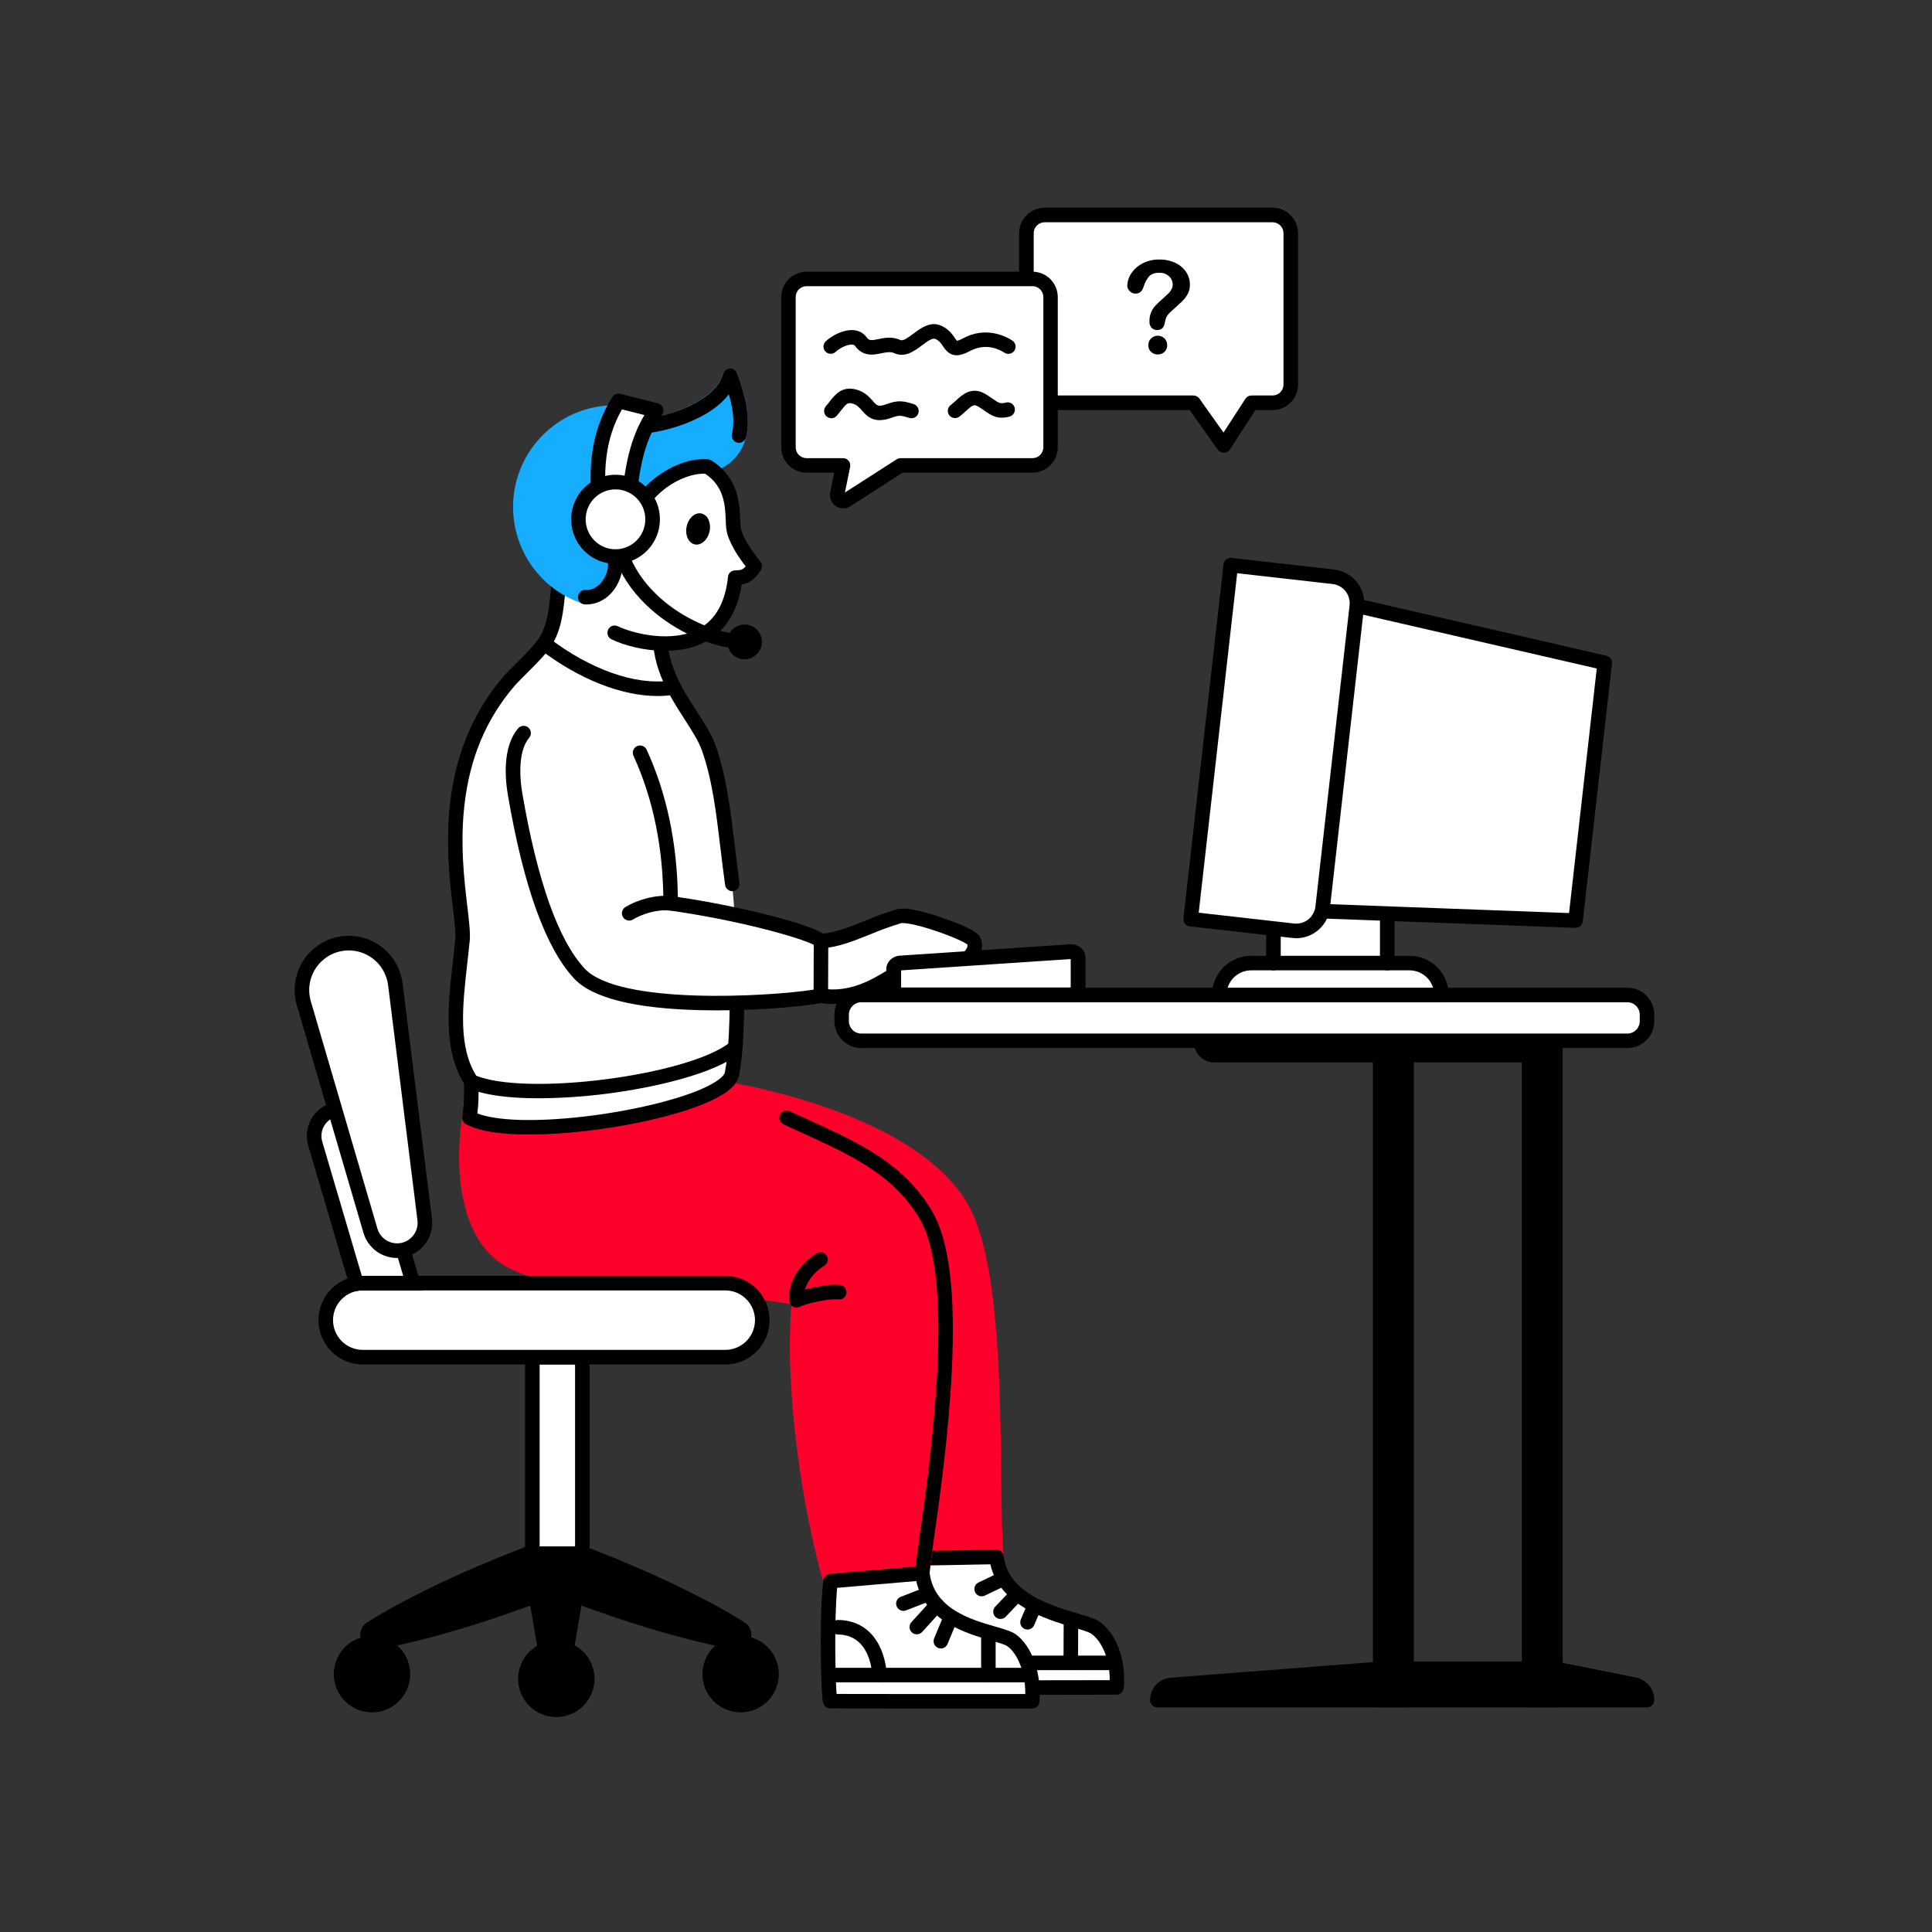
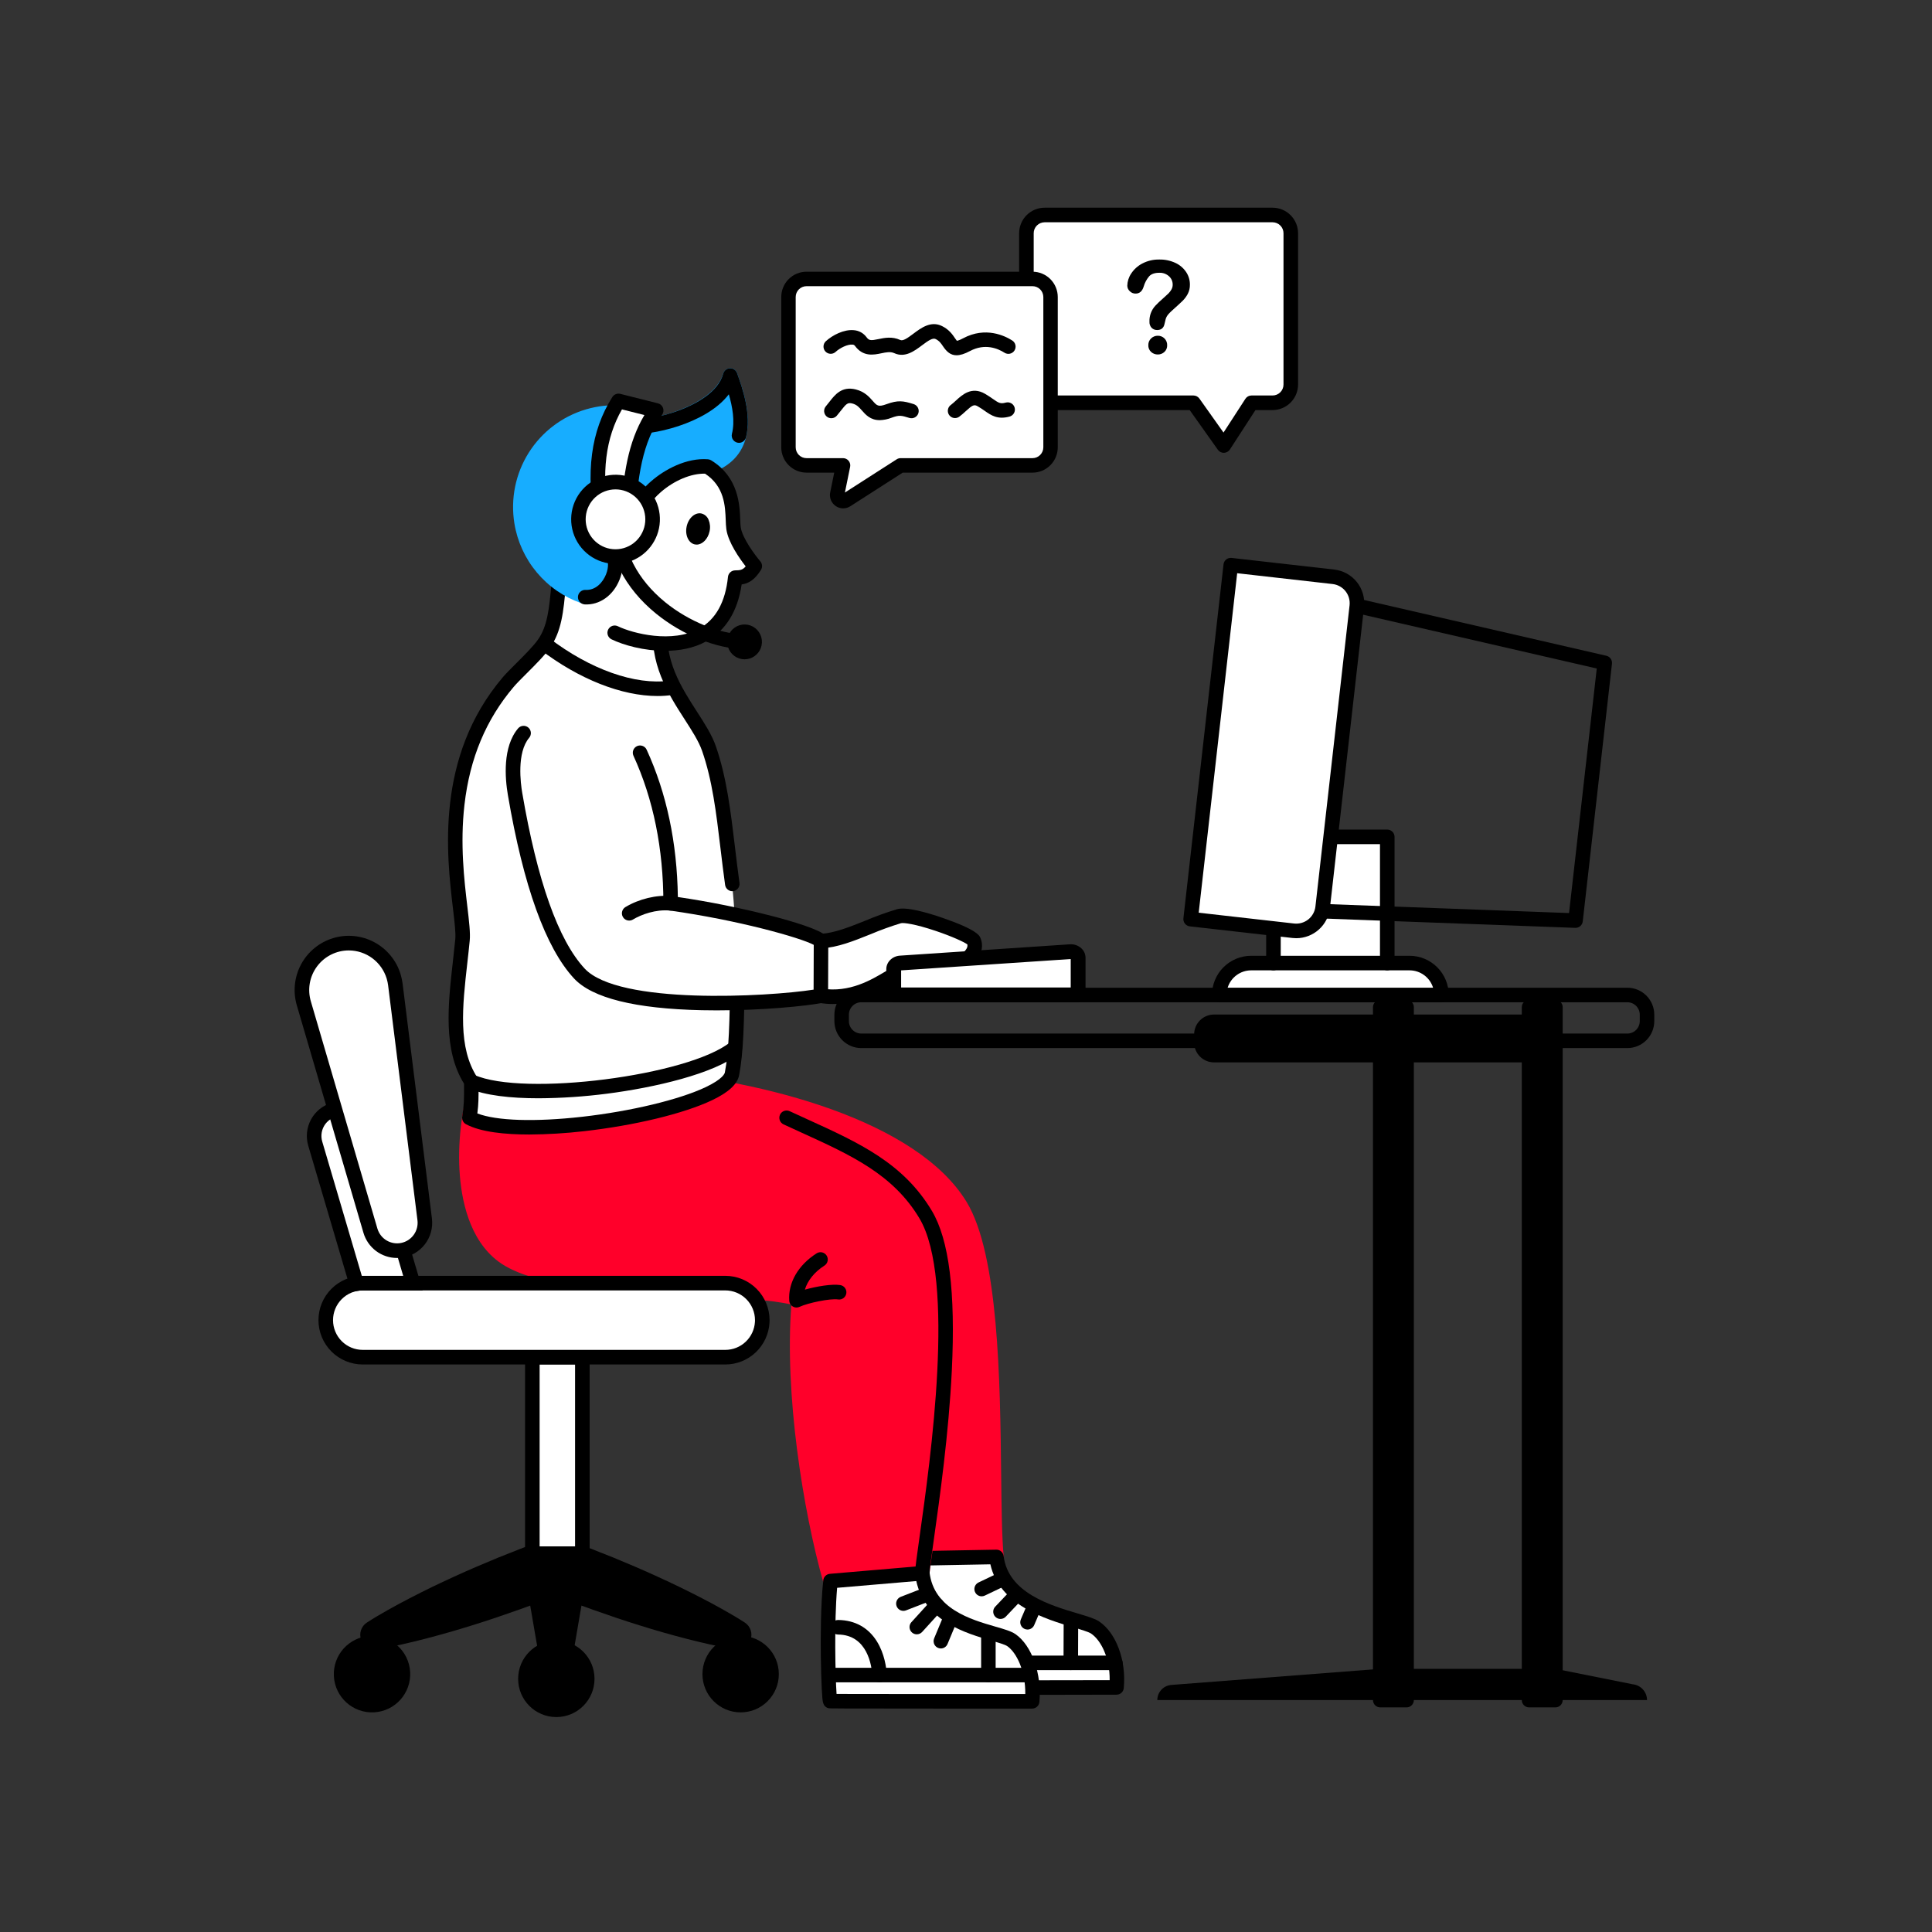
<svg xmlns="http://www.w3.org/2000/svg" width="172" height="172" viewBox="0 0 172 172" fill="none">
  <rect x="0" y="0" width="172" height="172" fill="#333333" stroke="none" />
  <g clip-path="url(#clip0_2369_14352)">
    <path d="M57.441 95.977C68.317 96.853 81.362 100.53 85.503 107.344C89.3 113.593 88.116 132.26 88.71 138.609C88.71 138.609 84.178 138.721 81.18 138.748C81.18 138.748 77.44 122.533 76.998 116.262" fill="#FF002A" />
    <path d="M81.18 139.395C81.034 139.395 80.892 139.346 80.778 139.255C80.663 139.163 80.583 139.036 80.55 138.893C80.397 138.23 76.794 122.558 76.353 116.308C76.348 116.223 76.358 116.138 76.385 116.057C76.412 115.977 76.454 115.902 76.51 115.838C76.566 115.774 76.633 115.721 76.709 115.683C76.785 115.645 76.868 115.622 76.953 115.616C77.037 115.61 77.122 115.621 77.203 115.648C77.283 115.675 77.358 115.718 77.422 115.773C77.486 115.829 77.538 115.897 77.576 115.973C77.614 116.049 77.637 116.132 77.643 116.217C78.033 121.746 81.061 135.302 81.694 138.095C83.907 138.07 86.733 138.008 88.012 137.978C87.895 136.252 87.868 133.88 87.838 131.186C87.746 123.121 87.621 112.076 84.951 107.681C83.137 104.694 79.273 102.053 73.776 100.042C69.033 98.306 63.213 97.091 57.389 96.622C57.304 96.615 57.221 96.593 57.145 96.554C57.069 96.516 57.001 96.462 56.946 96.397C56.89 96.332 56.848 96.257 56.822 96.176C56.795 96.095 56.785 96.009 56.792 95.924C56.799 95.839 56.822 95.756 56.861 95.68C56.9 95.604 56.954 95.537 57.019 95.481C57.084 95.426 57.16 95.385 57.241 95.359C57.322 95.333 57.408 95.324 57.492 95.331C67.906 96.17 81.634 99.732 86.055 107.007C88.909 111.705 89.037 122.956 89.129 131.171C89.164 134.216 89.194 136.846 89.353 138.549C89.361 138.637 89.352 138.726 89.324 138.811C89.296 138.895 89.252 138.973 89.193 139.039C89.134 139.105 89.062 139.159 88.982 139.196C88.901 139.234 88.814 139.254 88.726 139.256C88.68 139.257 84.154 139.368 81.186 139.395H81.18Z" fill="#FF002A" />
    <path d="M81.18 138.748C81.192 141.368 82.209 150.092 82.392 150.21C82.49 150.273 99.404 150.226 99.404 150.226C99.623 147.861 98.742 145.728 97.489 144.89C96.236 144.051 89.305 143.467 88.71 138.609L81.18 138.748Z" fill="white" />
    <path d="M88.466 150.889C87.125 150.889 85.995 150.888 85.09 150.885C82.236 150.877 82.236 150.877 82.043 150.754C81.744 150.561 81.632 150.49 81.079 145.488C80.953 144.346 80.542 140.488 80.534 138.751C80.533 138.581 80.599 138.417 80.718 138.295C80.836 138.174 80.998 138.104 81.168 138.1L88.698 137.962C88.858 137.959 89.013 138.015 89.133 138.12C89.254 138.225 89.331 138.371 89.351 138.53C89.752 141.801 93.486 142.911 95.957 143.646C96.833 143.907 97.466 144.095 97.848 144.351C99.371 145.37 100.276 147.811 100.047 150.285C100.032 150.445 99.958 150.594 99.84 150.703C99.721 150.812 99.566 150.872 99.405 150.872C99.363 150.872 95.128 150.884 90.935 150.888C90.047 150.889 89.224 150.889 88.466 150.889ZM82.905 149.577C84.898 149.604 92.966 149.594 98.791 149.579C98.814 147.596 98.013 146.018 97.13 145.427C96.911 145.28 96.239 145.08 95.589 144.887C93.092 144.145 88.994 142.926 88.169 139.266L81.843 139.383C81.959 142.087 82.631 147.952 82.905 149.577H82.905Z" fill="black" />
    <path d="M99.296 148.686H84.486C84.314 148.686 84.15 148.618 84.029 148.496C83.908 148.375 83.84 148.21 83.84 148.039C83.84 147.867 83.908 147.702 84.029 147.581C84.15 147.459 84.314 147.391 84.486 147.391H99.296C99.467 147.391 99.631 147.459 99.752 147.581C99.874 147.702 99.942 147.867 99.942 148.039C99.942 148.21 99.874 148.375 99.752 148.496C99.631 148.618 99.467 148.686 99.296 148.686Z" fill="black" />
    <path d="M95.329 148.685H95.326C95.242 148.685 95.158 148.668 95.079 148.635C95.001 148.602 94.93 148.554 94.87 148.494C94.81 148.434 94.763 148.362 94.731 148.283C94.698 148.205 94.682 148.12 94.682 148.035L94.695 144.337C94.695 144.166 94.764 144.002 94.885 143.881C95.006 143.76 95.17 143.692 95.341 143.692H95.343C95.514 143.692 95.678 143.761 95.799 143.883C95.92 144.005 95.988 144.17 95.987 144.341L95.975 148.04C95.974 148.211 95.906 148.375 95.785 148.496C95.664 148.617 95.5 148.685 95.329 148.685Z" fill="black" />
    <path d="M87.393 142.115C87.247 142.116 87.104 142.066 86.99 141.974C86.875 141.882 86.795 141.754 86.763 141.611C86.73 141.468 86.747 141.317 86.811 141.185C86.876 141.053 86.983 140.946 87.115 140.883L88.909 140.027C88.986 139.991 89.069 139.97 89.154 139.965C89.239 139.961 89.323 139.973 89.403 140.002C89.483 140.03 89.557 140.074 89.62 140.131C89.683 140.188 89.734 140.257 89.771 140.333C89.807 140.41 89.828 140.493 89.833 140.578C89.837 140.663 89.825 140.748 89.796 140.828C89.768 140.908 89.724 140.982 89.667 141.045C89.611 141.108 89.542 141.16 89.465 141.196L87.671 142.052C87.584 142.094 87.489 142.115 87.393 142.115Z" fill="black" />
    <path d="M89.07 144.13C88.944 144.13 88.82 144.093 88.715 144.023C88.609 143.954 88.526 143.854 88.476 143.738C88.427 143.621 88.412 143.493 88.434 143.368C88.457 143.244 88.515 143.128 88.602 143.037L90.01 141.553C90.069 141.492 90.139 141.442 90.216 141.408C90.294 141.373 90.378 141.354 90.463 141.352C90.547 141.35 90.632 141.365 90.711 141.395C90.79 141.426 90.862 141.472 90.924 141.53C90.986 141.589 91.035 141.659 91.069 141.737C91.104 141.815 91.123 141.898 91.125 141.983C91.127 142.068 91.112 142.153 91.082 142.232C91.051 142.312 91.005 142.384 90.947 142.446L89.538 143.929C89.478 143.993 89.405 144.043 89.325 144.078C89.244 144.113 89.158 144.13 89.07 144.13Z" fill="black" />
    <path d="M91.474 145.073C91.367 145.073 91.262 145.046 91.168 144.995C91.074 144.944 90.994 144.871 90.935 144.781C90.876 144.692 90.84 144.589 90.831 144.482C90.822 144.376 90.839 144.268 90.881 144.17L91.458 142.823C91.491 142.744 91.539 142.672 91.6 142.612C91.661 142.552 91.733 142.504 91.812 142.472C91.891 142.44 91.976 142.424 92.061 142.425C92.147 142.426 92.231 142.444 92.309 142.477C92.388 142.511 92.459 142.56 92.519 142.622C92.578 142.683 92.625 142.756 92.656 142.835C92.687 142.915 92.702 143 92.701 143.086C92.699 143.171 92.68 143.256 92.646 143.334L92.069 144.681C92.019 144.797 91.936 144.896 91.83 144.966C91.725 145.036 91.601 145.073 91.474 145.073Z" fill="black" />
    <path d="M42.681 95.977C41.184 99.812 40.47 108.59 44.76 111.793C49.601 115.408 66.278 114.137 71.143 115.658C70.371 123.921 72.269 134.882 73.935 140.759L82.112 140.061C82.198 137.93 86.675 114.665 82.411 108.136C78.976 102.877 75.04 101.538 70.028 99.512" fill="#FF002A" />
    <path d="M73.935 141.406C73.795 141.406 73.658 141.36 73.546 141.275C73.434 141.19 73.353 141.071 73.314 140.935C71.479 134.465 69.831 124.046 70.454 116.141C68.55 115.69 65.215 115.527 61.703 115.356C55.058 115.032 47.527 114.666 44.374 112.311C41.773 110.37 41.052 106.806 40.905 104.157C40.745 101.28 41.207 97.976 42.079 95.74C42.11 95.661 42.156 95.589 42.215 95.527C42.274 95.466 42.344 95.417 42.422 95.383C42.499 95.349 42.583 95.33 42.668 95.329C42.753 95.327 42.837 95.342 42.916 95.373C42.995 95.404 43.067 95.45 43.129 95.509C43.19 95.568 43.239 95.639 43.273 95.716C43.307 95.794 43.325 95.878 43.327 95.963C43.328 96.048 43.313 96.133 43.283 96.212C41.841 99.906 41.209 108.334 45.146 111.273C47.983 113.391 55.625 113.764 61.766 114.063C65.863 114.262 69.402 114.435 71.336 115.04C71.478 115.084 71.6 115.175 71.682 115.299C71.764 115.422 71.801 115.57 71.787 115.718C71.032 123.792 72.897 134.474 74.415 140.068L81.52 139.461C81.583 138.945 81.694 138.18 81.839 137.188C82.777 130.762 85.267 113.692 81.87 108.49C78.747 103.708 75.175 102.275 70.653 100.461C70.368 100.347 70.079 100.23 69.786 100.113C69.628 100.048 69.502 99.923 69.435 99.765C69.369 99.608 69.367 99.43 69.431 99.271C69.495 99.112 69.619 98.985 69.776 98.918C69.933 98.851 70.111 98.848 70.269 98.912C70.561 99.029 70.849 99.145 71.134 99.259C75.68 101.083 79.605 102.658 82.951 107.781C86.617 113.394 84.165 130.2 83.118 137.376C82.924 138.705 82.771 139.755 82.757 140.087C82.751 140.245 82.687 140.395 82.579 140.509C82.47 140.623 82.323 140.693 82.166 140.706L73.991 141.404C73.972 141.405 73.954 141.406 73.935 141.406Z" fill="#FF002A" />
    <path d="M82.112 140.708H82.1C81.929 140.705 81.766 140.634 81.647 140.51C81.528 140.387 81.462 140.221 81.466 140.049C81.474 139.591 81.632 138.472 81.871 136.778C82.837 129.935 85.099 113.908 81.856 108.468C79.519 104.546 75.736 102.825 71.355 100.832C70.829 100.593 70.296 100.35 69.756 100.099C69.6 100.027 69.48 99.896 69.421 99.735C69.362 99.573 69.369 99.395 69.441 99.24C69.513 99.084 69.644 98.963 69.805 98.904C69.966 98.845 70.143 98.852 70.299 98.924C70.836 99.174 71.367 99.415 71.89 99.653C76.467 101.736 80.421 103.535 82.965 107.804C84.496 110.372 85.076 115.019 84.738 122.01C84.466 127.639 83.642 133.474 83.15 136.96C82.934 138.487 82.764 139.693 82.757 140.072C82.754 140.242 82.685 140.403 82.564 140.522C82.443 140.641 82.281 140.708 82.112 140.708Z" fill="black" />
    <path d="M70.909 116.405C70.746 116.405 70.589 116.344 70.469 116.232C70.35 116.121 70.276 115.968 70.265 115.805C70.148 114.205 71.059 112.626 72.701 111.581C72.846 111.489 73.021 111.458 73.189 111.495C73.356 111.533 73.501 111.635 73.593 111.78C73.685 111.925 73.716 112.101 73.679 112.268C73.641 112.436 73.539 112.582 73.394 112.674C72.508 113.238 71.893 114.01 71.656 114.813C72.691 114.522 74.057 114.291 74.804 114.406C74.974 114.432 75.126 114.524 75.227 114.663C75.329 114.801 75.371 114.974 75.345 115.144C75.319 115.314 75.227 115.466 75.089 115.568C74.951 115.669 74.778 115.712 74.609 115.686C73.91 115.579 71.913 115.999 71.185 116.343C71.099 116.384 71.005 116.405 70.909 116.405Z" fill="black" />
-     <path d="M73.936 140.759C73.53 144.495 73.779 151.42 73.911 151.447C74.021 151.47 91.891 151.463 91.891 151.463C92.102 149.098 91.253 146.858 90.043 146.019C88.834 145.181 82.686 144.919 82.112 140.061L73.936 140.759Z" fill="white" />
+     <path d="M73.936 140.759C73.53 144.495 73.779 151.42 73.911 151.447C74.021 151.47 91.891 151.463 91.891 151.463C92.102 149.098 91.253 146.858 90.043 146.019C88.834 145.181 82.686 144.919 82.112 140.061L73.936 140.759" fill="white" />
    <path d="M85.036 152.112C73.926 152.112 73.852 152.096 73.778 152.08C73.288 151.978 73.243 151.506 73.214 151.193C73.195 150.981 73.175 150.689 73.157 150.323C73.118 149.54 73.089 148.538 73.076 147.502C73.055 145.894 73.056 142.872 73.294 140.688C73.31 140.539 73.378 140.4 73.485 140.295C73.592 140.19 73.732 140.126 73.882 140.113L82.057 139.415C82.224 139.401 82.39 139.452 82.52 139.559C82.65 139.665 82.734 139.817 82.754 139.984C83.137 143.229 86.429 144.181 88.607 144.811C89.433 145.049 90.029 145.221 90.411 145.487C91.864 146.494 92.757 149.032 92.535 151.52C92.521 151.682 92.447 151.831 92.328 151.94C92.209 152.05 92.053 152.11 91.892 152.11C89.235 152.111 86.967 152.112 85.036 152.112ZM74.477 150.806C76.873 150.818 86.638 150.817 91.278 150.815C91.303 148.78 90.511 147.131 89.675 146.551C89.467 146.407 88.848 146.228 88.249 146.055C86.018 145.41 82.363 144.354 81.574 140.757L74.527 141.358C74.258 144.464 74.368 149.255 74.477 150.805V150.806Z" fill="black" />
    <path d="M91.689 149.773H73.832C73.661 149.773 73.497 149.705 73.375 149.584C73.254 149.462 73.186 149.298 73.186 149.126C73.186 148.954 73.254 148.79 73.375 148.668C73.497 148.547 73.661 148.479 73.832 148.479H91.689C91.86 148.479 92.024 148.547 92.145 148.668C92.267 148.79 92.335 148.954 92.335 149.126C92.335 149.298 92.267 149.462 92.145 149.584C92.024 149.705 91.86 149.773 91.689 149.773H91.689Z" fill="black" />
    <path d="M87.993 149.773C87.822 149.773 87.657 149.705 87.536 149.583C87.415 149.462 87.347 149.297 87.347 149.125V145.457C87.347 145.285 87.415 145.12 87.536 144.999C87.657 144.877 87.822 144.809 87.993 144.809C88.164 144.809 88.329 144.877 88.45 144.999C88.571 145.12 88.639 145.285 88.639 145.457V149.125C88.639 149.297 88.571 149.462 88.45 149.583C88.329 149.705 88.164 149.773 87.993 149.773Z" fill="black" />
    <path d="M80.428 143.411C80.277 143.411 80.13 143.359 80.014 143.262C79.898 143.166 79.819 143.031 79.791 142.883C79.763 142.734 79.789 142.58 79.862 142.448C79.936 142.316 80.053 142.214 80.195 142.159L82.039 141.444C82.198 141.383 82.376 141.388 82.532 141.458C82.688 141.527 82.81 141.656 82.872 141.816C82.933 141.975 82.929 142.153 82.861 142.309C82.792 142.466 82.664 142.589 82.505 142.652L80.661 143.367C80.587 143.396 80.507 143.411 80.428 143.411Z" fill="black" />
    <path d="M83.76 146.758C83.653 146.758 83.549 146.731 83.455 146.681C83.361 146.63 83.281 146.558 83.222 146.469C83.163 146.38 83.127 146.278 83.117 146.172C83.106 146.066 83.123 145.959 83.163 145.861L83.869 144.165C83.936 144.008 84.062 143.883 84.22 143.818C84.378 143.754 84.555 143.755 84.712 143.82C84.87 143.886 84.995 144.012 85.061 144.17C85.126 144.328 85.126 144.505 85.062 144.663L84.356 146.359C84.307 146.477 84.224 146.578 84.118 146.649C84.012 146.72 83.887 146.758 83.76 146.758Z" fill="black" />
    <path d="M78.304 149.772C78.139 149.772 77.981 149.709 77.862 149.596C77.742 149.483 77.669 149.329 77.659 149.164C77.608 148.317 77.235 145.548 74.609 145.517C74.437 145.516 74.273 145.447 74.153 145.325C74.032 145.203 73.965 145.038 73.966 144.866C73.967 144.694 74.036 144.53 74.158 144.409C74.28 144.288 74.445 144.221 74.616 144.222H74.624C76.115 144.24 77.307 144.902 78.072 146.136C78.745 147.224 78.911 148.45 78.95 149.085C78.955 149.17 78.943 149.255 78.916 149.335C78.888 149.416 78.845 149.49 78.788 149.554C78.732 149.617 78.664 149.669 78.588 149.706C78.512 149.744 78.429 149.766 78.344 149.771C78.331 149.772 78.317 149.772 78.304 149.772Z" fill="black" />
    <path d="M81.619 145.498C81.494 145.498 81.371 145.461 81.266 145.393C81.161 145.324 81.079 145.227 81.028 145.112C80.978 144.997 80.961 144.87 80.981 144.746C81.002 144.622 81.057 144.507 81.142 144.414L82.92 142.459C82.977 142.395 83.046 142.343 83.123 142.306C83.2 142.269 83.283 142.247 83.369 142.243C83.454 142.238 83.54 142.251 83.62 142.279C83.701 142.308 83.775 142.353 83.838 142.411C83.901 142.468 83.952 142.538 83.989 142.616C84.025 142.693 84.045 142.778 84.048 142.863C84.052 142.949 84.038 143.034 84.008 143.115C83.979 143.195 83.933 143.269 83.875 143.331L82.097 145.287C82.036 145.353 81.962 145.407 81.88 145.443C81.798 145.479 81.709 145.498 81.619 145.498Z" fill="black" />
    <path d="M58.84 55.485C58.18 60.465 62.21 63.788 63.11 66.623C65.65 74.621 66.359 93.809 65.166 95.603C63.325 98.504 45.17 101.83 41.152 99.593C41.355 98.355 41.956 97.609 41.956 96.284C39.771 92.954 39.961 88.539 41.175 83.682C41.879 80.865 37.913 69.547 45.251 60.718C46.152 59.634 47.87 58.095 48.469 57.302C49.521 55.91 49.522 54.57 49.74 51.944" fill="white" />
    <path d="M47.95 97.776C45.464 97.776 43.155 97.529 41.694 96.876C41.537 96.806 41.415 96.676 41.354 96.516C41.292 96.356 41.297 96.177 41.367 96.021C41.437 95.864 41.566 95.741 41.726 95.68C41.886 95.618 42.064 95.623 42.22 95.693C46.602 97.651 61.303 95.772 65.018 92.778C65.152 92.67 65.323 92.62 65.493 92.639C65.663 92.657 65.82 92.743 65.927 92.876C66.034 93.01 66.084 93.181 66.066 93.352C66.047 93.523 65.962 93.679 65.828 93.787C63.575 95.603 58.257 96.827 54.032 97.368C52.015 97.629 49.984 97.765 47.95 97.776Z" fill="black" />
    <path d="M58.534 61.964C55.352 61.964 51.542 60.469 48.077 57.816C47.942 57.711 47.855 57.557 47.833 57.388C47.811 57.219 47.857 57.048 47.96 56.912C48.064 56.776 48.216 56.687 48.385 56.664C48.554 56.64 48.725 56.685 48.861 56.787C52.53 59.595 56.551 61.02 59.617 60.598C59.786 60.575 59.958 60.62 60.095 60.723C60.231 60.827 60.321 60.981 60.345 61.151C60.368 61.321 60.323 61.494 60.219 61.631C60.116 61.767 59.962 61.857 59.792 61.881C59.375 61.937 58.955 61.965 58.534 61.964Z" fill="black" />
    <path d="M47.116 101.002C44.994 101.002 42.8 100.793 41.481 100.082C41.362 100.018 41.267 99.919 41.207 99.798C41.148 99.677 41.128 99.54 41.149 99.407C41.317 98.383 41.315 97.777 41.311 96.772C41.311 96.676 41.31 96.577 41.31 96.474C39.433 93.445 39.885 89.442 40.322 85.568C40.394 84.927 40.469 84.265 40.532 83.62C40.585 83.073 40.47 82.099 40.324 80.866C39.767 76.16 38.732 67.4 44.759 60.299C45.044 59.963 45.487 59.521 45.957 59.053C46.683 58.329 47.505 57.508 47.913 56.917C48.724 55.742 48.901 54.235 49.096 51.891C49.11 51.72 49.191 51.562 49.322 51.451C49.453 51.34 49.623 51.285 49.793 51.3C49.964 51.314 50.122 51.395 50.233 51.526C50.344 51.658 50.398 51.827 50.384 51.998C50.171 54.557 49.971 56.214 48.976 57.654C48.501 58.342 47.634 59.207 46.868 59.97C46.419 60.419 45.994 60.843 45.743 61.138C43.264 64.059 41.827 67.496 41.35 71.645C40.948 75.138 41.329 78.36 41.607 80.714C41.762 82.024 41.885 83.06 41.818 83.745C41.755 84.4 41.679 85.068 41.606 85.714C41.167 89.601 40.753 93.272 42.496 95.929C42.566 96.035 42.602 96.159 42.602 96.285C42.602 96.456 42.603 96.617 42.603 96.768C42.606 97.644 42.609 98.269 42.497 99.126C44.199 99.784 47.62 99.898 51.839 99.422C56.17 98.932 60.483 97.897 62.827 96.784C64.349 96.061 64.514 95.572 64.531 95.481C64.892 93.622 64.974 90.986 65.004 86.463C65.005 86.292 65.074 86.129 65.195 86.008C65.316 85.888 65.479 85.82 65.65 85.82H65.654C65.739 85.821 65.823 85.838 65.901 85.871C65.98 85.904 66.05 85.952 66.11 86.013C66.17 86.073 66.217 86.145 66.249 86.224C66.281 86.302 66.297 86.387 66.296 86.472C66.266 91.074 66.181 93.77 65.8 95.728C65.645 96.527 64.853 97.255 63.38 97.954C60.881 99.141 56.514 100.197 51.983 100.708C50.367 100.894 48.742 100.992 47.116 101.002Z" fill="black" />
    <path d="M65.193 79.34C65.037 79.34 64.886 79.283 64.769 79.18C64.651 79.078 64.575 78.936 64.554 78.781C64.399 77.665 64.27 76.588 64.145 75.546C63.755 72.284 63.417 69.467 62.501 66.837C62.206 65.99 61.599 65.048 60.957 64.051C59.514 61.812 57.72 59.027 58.2 55.4C58.223 55.23 58.312 55.076 58.448 54.971C58.584 54.867 58.756 54.821 58.926 54.843C59.096 54.866 59.25 54.956 59.355 55.092C59.459 55.228 59.505 55.401 59.482 55.571C59.064 58.725 60.647 61.181 62.043 63.349C62.728 64.413 63.375 65.417 63.721 66.41C64.684 69.172 65.046 72.194 65.429 75.392C65.553 76.428 65.681 77.499 65.834 78.603C65.847 78.695 65.84 78.788 65.813 78.877C65.787 78.966 65.742 79.048 65.681 79.118C65.62 79.188 65.545 79.244 65.461 79.282C65.377 79.32 65.285 79.34 65.193 79.34Z" fill="black" />
    <path d="M56.273 37.961C57.949 38.177 64.049 36.801 65.009 33.434C65.751 35.504 67.396 40.103 62.978 41.535" fill="#17ADFF" />
    <path d="M62.978 42.182C62.824 42.182 62.675 42.127 62.558 42.027C62.441 41.927 62.363 41.788 62.34 41.635C62.316 41.483 62.347 41.327 62.427 41.196C62.508 41.064 62.633 40.966 62.779 40.919C63.846 40.573 64.552 40.023 64.937 39.237C65.537 38.013 65.261 36.398 64.877 35.081C62.807 37.781 57.792 38.809 56.191 38.603C56.107 38.592 56.026 38.565 55.952 38.523C55.878 38.48 55.814 38.424 55.762 38.356C55.657 38.221 55.611 38.048 55.632 37.878C55.654 37.708 55.743 37.553 55.878 37.448C56.014 37.343 56.186 37.296 56.356 37.318C57.957 37.525 63.568 36.132 64.388 33.255C64.426 33.123 64.504 33.007 64.612 32.923C64.72 32.838 64.852 32.791 64.988 32.786C65.125 32.781 65.259 32.82 65.373 32.897C65.486 32.974 65.572 33.085 65.618 33.214C66.166 34.743 67.185 37.587 66.097 39.807C65.557 40.91 64.574 41.698 63.177 42.15C63.113 42.171 63.046 42.182 62.978 42.182Z" fill="#17ADFF" />
    <path d="M45.793 46.588C45.441 44.409 45.895 42.175 47.069 40.308C48.244 38.44 50.059 37.066 52.173 36.444C54.287 35.821 56.555 35.994 58.551 36.928C60.547 37.863 62.134 39.496 63.014 41.52C63.308 42.199 53.114 54.177 51.737 53.694C50.2 53.156 48.836 52.212 47.789 50.961C46.743 49.71 46.053 48.199 45.793 46.588Z" fill="#17ADFF" />
    <path d="M52.094 53.163C54.329 53.281 55.436 50.119 54.362 49.199C53.221 48.221 52.561 45.542 53.776 44.495C54.991 43.447 56.511 45.346 56.74 46.006C56.847 44.05 60.214 41.316 62.978 41.535C65.588 43.133 65.144 45.918 65.305 47.029C65.506 48.421 67.198 50.396 67.198 50.396C66.589 51.364 66.126 51.411 65.452 51.425C64.661 59.199 56.904 57.393 54.724 56.334" fill="white" />
    <path d="M59.202 57.943C57.332 57.943 55.519 57.44 54.442 56.917C54.288 56.842 54.169 56.709 54.113 56.547C54.057 56.384 54.067 56.206 54.142 56.052C54.217 55.897 54.35 55.779 54.512 55.722C54.674 55.666 54.851 55.677 55.006 55.752C56.337 56.398 59.863 57.298 62.264 55.956C63.726 55.139 64.582 53.592 64.809 51.36C64.825 51.203 64.898 51.057 65.014 50.95C65.129 50.843 65.28 50.782 65.438 50.778C65.874 50.769 66.096 50.764 66.386 50.422C65.847 49.731 64.836 48.304 64.665 47.121C64.633 46.855 64.615 46.588 64.61 46.321C64.561 45.044 64.495 43.308 62.773 42.172C61.551 42.133 60.02 42.77 58.82 43.821C57.968 44.567 57.418 45.418 57.384 46.041C57.376 46.191 57.316 46.334 57.215 46.444C57.114 46.554 56.977 46.626 56.829 46.647C56.681 46.668 56.53 46.637 56.402 46.559C56.274 46.48 56.178 46.36 56.129 46.218C56.017 45.896 55.357 45.026 54.734 44.858C54.642 44.828 54.543 44.824 54.448 44.846C54.353 44.869 54.267 44.917 54.197 44.985C53.826 45.304 53.772 45.883 53.772 46.199C53.774 47.122 54.217 48.223 54.781 48.706C55.475 49.3 55.621 50.442 55.153 51.615C54.594 53.017 53.382 53.879 52.059 53.809C51.889 53.799 51.73 53.722 51.616 53.594C51.502 53.467 51.444 53.3 51.453 53.129C51.462 52.958 51.538 52.798 51.664 52.683C51.79 52.568 51.957 52.508 52.127 52.516C53.051 52.565 53.674 51.834 53.953 51.134C54.22 50.465 54.156 49.875 53.941 49.69C53.083 48.955 52.482 47.52 52.48 46.201C52.479 45.258 52.781 44.498 53.354 44.003C53.583 43.796 53.861 43.651 54.161 43.582C54.461 43.513 54.774 43.521 55.07 43.607C55.623 43.756 56.134 44.141 56.535 44.567C56.911 43.915 57.396 43.333 57.969 42.846C59.162 41.8 61.117 40.738 63.028 40.889C63.13 40.897 63.228 40.929 63.314 40.982C65.757 42.478 65.851 44.945 65.901 46.271C65.911 46.54 65.92 46.773 65.944 46.936C66.087 47.922 67.251 49.463 67.688 49.974C67.778 50.079 67.832 50.21 67.842 50.348C67.852 50.486 67.818 50.624 67.744 50.741C67.164 51.663 66.621 51.944 66.027 52.032C65.67 54.423 64.618 56.122 62.894 57.086C61.781 57.709 60.478 57.943 59.202 57.943Z" fill="black" />
    <path d="M63.117 47.299C63.274 46.568 62.969 45.882 62.435 45.767C61.901 45.652 61.341 46.151 61.184 46.882C61.027 47.613 61.332 48.299 61.866 48.414C62.399 48.529 62.959 48.03 63.117 47.299Z" fill="black" />
    <path d="M62.019 48.484C61.964 48.484 61.908 48.478 61.854 48.467C61.292 48.345 60.968 47.629 61.131 46.87C61.294 46.111 61.884 45.593 62.446 45.714C62.59 45.75 62.723 45.821 62.834 45.919C62.944 46.017 63.03 46.141 63.084 46.28C63.219 46.606 63.249 46.966 63.169 47.31C63.021 47.995 62.527 48.484 62.019 48.484ZM61.184 46.882L61.236 46.893C61.085 47.594 61.373 48.253 61.877 48.361C62.38 48.47 62.913 47.988 63.063 47.288C63.139 46.966 63.112 46.629 62.985 46.324C62.939 46.201 62.863 46.091 62.765 46.003C62.668 45.915 62.55 45.852 62.423 45.819C61.92 45.711 61.387 46.192 61.236 46.893L61.184 46.882Z" fill="black" />
    <path d="M65.789 39.425C65.69 39.425 65.593 39.403 65.505 39.359C65.416 39.316 65.339 39.253 65.279 39.175C65.218 39.097 65.176 39.007 65.156 38.91C65.136 38.814 65.138 38.714 65.162 38.618C65.444 37.502 65.206 36.207 64.885 35.103C62.838 37.794 57.811 38.813 56.191 38.604C56.107 38.593 56.026 38.565 55.952 38.523C55.878 38.481 55.814 38.424 55.762 38.357C55.657 38.221 55.611 38.049 55.632 37.879C55.654 37.708 55.743 37.554 55.878 37.449C56.014 37.344 56.186 37.297 56.356 37.319C57.003 37.402 58.83 37.181 60.699 36.441C61.887 35.971 63.946 34.934 64.385 33.269C64.42 33.135 64.497 33.016 64.605 32.93C64.712 32.843 64.844 32.793 64.982 32.787C65.12 32.781 65.255 32.82 65.37 32.897C65.484 32.974 65.571 33.085 65.618 33.215C66.078 34.498 66.933 36.885 66.415 38.936C66.379 39.076 66.299 39.2 66.185 39.288C66.072 39.377 65.932 39.425 65.789 39.425Z" fill="black" />
    <path d="M73.093 83.784C75.273 83.657 77.568 82.27 80.037 81.566C81.164 81.245 86.421 83.177 86.682 83.733C87.043 84.501 86.342 85.464 85.406 85.636C84.388 85.824 81.052 86.017 79.825 86.657C78.664 87.262 76.267 89.154 73.075 88.65" fill="white" />
    <path d="M74.153 89.384C73.758 89.384 73.364 89.353 72.975 89.291C72.89 89.278 72.809 89.249 72.736 89.205C72.662 89.161 72.599 89.103 72.548 89.034C72.497 88.965 72.461 88.887 72.441 88.803C72.42 88.72 72.417 88.634 72.43 88.549C72.443 88.465 72.473 88.384 72.518 88.311C72.563 88.238 72.622 88.174 72.691 88.124C72.76 88.075 72.839 88.039 72.922 88.019C73.005 88 73.092 87.997 73.176 88.012C75.624 88.398 77.561 87.242 78.842 86.477C79.1 86.322 79.324 86.189 79.527 86.083C80.524 85.563 82.571 85.329 84.066 85.158C84.585 85.099 85.032 85.047 85.29 85C85.451 84.969 85.604 84.903 85.736 84.807C85.869 84.71 85.979 84.585 86.058 84.441C86.121 84.331 86.144 84.202 86.121 84.077C85.835 83.867 84.764 83.365 83.273 82.865C81.462 82.258 80.436 82.129 80.213 82.189C79.297 82.469 78.396 82.795 77.513 83.168C76.005 83.774 74.58 84.346 73.13 84.431C72.959 84.441 72.791 84.382 72.663 84.268C72.535 84.154 72.457 83.993 72.447 83.822C72.437 83.651 72.496 83.482 72.61 83.354C72.724 83.226 72.884 83.148 73.055 83.138C74.295 83.066 75.624 82.531 77.032 81.966C77.956 81.576 78.9 81.235 79.86 80.944C80.68 80.71 82.506 81.231 83.894 81.709C86.938 82.757 87.185 83.284 87.266 83.458C87.38 83.707 87.434 83.979 87.424 84.252C87.414 84.526 87.34 84.793 87.208 85.033C87.037 85.353 86.798 85.631 86.506 85.846C86.215 86.061 85.879 86.207 85.523 86.274C85.223 86.329 84.755 86.383 84.213 86.445C82.897 86.596 80.908 86.823 80.123 87.232C79.954 87.321 79.745 87.445 79.504 87.59C78.339 88.284 76.498 89.383 74.153 89.384Z" fill="black" />
    <path d="M56.982 67.014C59.383 72.248 59.705 77.47 59.705 80.42C66.069 81.31 72.362 83.054 73.093 83.784L73.076 88.651C70.066 89.232 55.06 90.433 51.571 86.662C49.336 84.247 47.33 79.326 45.853 70.676C45.598 69.181 45.442 66.66 46.616 65.266" fill="white" />
    <path d="M63.821 89.95C63.379 89.95 62.935 89.945 62.489 89.936C56.551 89.808 52.718 88.854 51.097 87.102C48.578 84.381 46.6 78.891 45.216 70.785C44.958 69.276 44.733 66.498 46.122 64.848C46.233 64.717 46.391 64.635 46.562 64.621C46.732 64.606 46.902 64.66 47.033 64.771C47.164 64.882 47.245 65.04 47.26 65.211C47.275 65.382 47.221 65.552 47.11 65.683C45.988 67.016 46.352 69.758 46.49 70.567C47.831 78.421 49.699 83.688 52.044 86.222C55.06 89.481 68.321 88.741 72.432 88.105L72.445 84.118C71.233 83.467 65.667 81.907 59.616 81.061C59.461 81.039 59.32 80.963 59.218 80.845C59.115 80.727 59.059 80.576 59.059 80.42C59.059 75.557 58.163 71.138 56.395 67.284C56.324 67.128 56.317 66.95 56.376 66.789C56.436 66.628 56.557 66.497 56.712 66.425C56.868 66.354 57.046 66.347 57.207 66.407C57.367 66.466 57.498 66.587 57.569 66.743C59.346 70.618 60.28 75.028 60.347 79.858C63.15 80.272 65.929 80.831 68.673 81.535C70.574 82.028 72.962 82.739 73.549 83.325C73.61 83.386 73.658 83.457 73.69 83.537C73.723 83.616 73.739 83.701 73.739 83.786L73.722 88.653C73.722 88.803 73.669 88.948 73.573 89.064C73.478 89.179 73.345 89.258 73.198 89.286C71.708 89.574 67.866 89.95 63.821 89.95Z" fill="black" />
    <path d="M56.014 81.956C55.872 81.957 55.735 81.91 55.622 81.825C55.51 81.739 55.428 81.618 55.39 81.482C55.352 81.345 55.361 81.2 55.413 81.068C55.466 80.937 55.56 80.826 55.681 80.753C56.895 80.025 58.46 79.65 59.766 79.774C59.936 79.791 60.093 79.874 60.202 80.007C60.311 80.139 60.363 80.309 60.347 80.48C60.331 80.651 60.248 80.808 60.116 80.918C59.984 81.027 59.814 81.079 59.644 81.064C58.395 80.945 57.121 81.399 56.345 81.865C56.245 81.925 56.13 81.956 56.014 81.956Z" fill="black" />
  </g>
  <g clip-path="url(#clip1_2369_14352)">
    <path d="M136.127 89.665H138.475V151.355H136.127V89.665Z" fill="black" />
    <path d="M138.474 152.003H136.127C135.956 152.003 135.791 151.935 135.67 151.813C135.549 151.692 135.481 151.528 135.481 151.356V89.665C135.481 89.494 135.549 89.329 135.67 89.208C135.791 89.087 135.956 89.019 136.127 89.019H138.474C138.646 89.019 138.81 89.087 138.931 89.208C139.052 89.329 139.12 89.494 139.12 89.665V151.356C139.12 151.528 139.052 151.692 138.931 151.813C138.81 151.935 138.646 152.003 138.474 152.003ZM136.773 150.709H137.828V90.312H136.773V150.709Z" fill="black" />
    <path d="M122.877 89.665H125.224V151.355H122.877V89.665Z" fill="black" />
    <path d="M125.225 152.003H122.877C122.706 152.003 122.542 151.935 122.421 151.813C122.3 151.692 122.231 151.528 122.231 151.356V89.665C122.231 89.494 122.3 89.329 122.421 89.208C122.542 89.087 122.706 89.019 122.877 89.019H125.225C125.396 89.019 125.56 89.087 125.682 89.208C125.803 89.329 125.871 89.494 125.871 89.665V151.356C125.871 151.528 125.803 151.692 125.682 151.813C125.56 151.935 125.396 152.003 125.225 152.003ZM123.524 150.709H124.579V90.312H123.524V150.709Z" fill="black" />
    <path d="M103.032 151.353C103.032 151.008 103.164 150.677 103.399 150.426C103.635 150.175 103.958 150.024 104.301 150.003L122.877 148.571H138.474L145.365 149.948C145.712 149.985 146.033 150.148 146.267 150.408C146.5 150.667 146.629 151.004 146.629 151.353H103.033H103.032Z" fill="black" />
-     <path d="M146.629 152.001H103.033C102.862 152.001 102.697 151.932 102.576 151.811C102.455 151.69 102.387 151.525 102.387 151.354C102.388 150.845 102.582 150.355 102.93 149.984C103.278 149.613 103.755 149.39 104.262 149.358L122.828 147.926C122.844 147.925 122.861 147.924 122.877 147.924H138.474C138.517 147.924 138.559 147.929 138.601 147.937L145.465 149.309C145.964 149.368 146.425 149.609 146.759 149.986C147.092 150.363 147.276 150.85 147.275 151.354C147.275 151.525 147.207 151.69 147.086 151.811C146.965 151.932 146.801 152 146.629 152.001ZM104.107 150.707H145.628C145.529 150.644 145.416 150.604 145.298 150.592C145.279 150.59 145.259 150.587 145.239 150.583L138.411 149.218H122.902L104.351 150.649C104.267 150.654 104.184 150.673 104.107 150.707Z" fill="black" />
    <path d="M138.474 92.808V92.092C138.474 91.47 137.972 90.967 137.351 90.967H108.079C107.458 90.967 106.955 91.47 106.955 92.092V92.808C106.955 93.429 107.458 93.933 108.079 93.933H137.351C137.972 93.933 138.474 93.429 138.474 92.808Z" fill="black" />
    <path d="M137.351 94.58H108.079C107.61 94.58 107.16 94.393 106.828 94.061C106.496 93.729 106.31 93.278 106.309 92.808V92.092C106.31 91.622 106.496 91.172 106.828 90.84C107.16 90.508 107.61 90.321 108.079 90.32H137.351C137.82 90.321 138.27 90.508 138.602 90.84C138.933 91.172 139.12 91.622 139.12 92.092V92.808C139.12 93.278 138.933 93.729 138.602 94.061C138.27 94.393 137.82 94.58 137.351 94.58ZM108.079 91.614C107.952 91.614 107.831 91.665 107.741 91.754C107.652 91.844 107.602 91.966 107.601 92.092V92.808C107.602 92.935 107.652 93.057 107.741 93.146C107.831 93.236 107.952 93.286 108.079 93.286H137.351C137.478 93.286 137.599 93.236 137.688 93.146C137.778 93.057 137.828 92.935 137.828 92.808V92.092C137.828 91.966 137.778 91.844 137.688 91.754C137.599 91.665 137.478 91.615 137.351 91.614H108.079Z" fill="black" />
-     <path d="M144.879 88.58H76.679C75.713 88.58 74.929 89.365 74.929 90.333V90.908C74.929 91.876 75.713 92.661 76.679 92.661H144.879C145.846 92.661 146.629 91.876 146.629 90.908V90.333C146.629 89.365 145.846 88.58 144.879 88.58Z" fill="white" />
    <path d="M144.879 93.308H76.679C76.044 93.308 75.435 93.054 74.986 92.605C74.536 92.154 74.284 91.544 74.283 90.908V90.334C74.284 89.697 74.536 89.087 74.986 88.637C75.435 88.187 76.044 87.934 76.679 87.934H144.879C145.514 87.934 146.123 88.187 146.573 88.637C147.022 89.087 147.275 89.697 147.275 90.334V90.908C147.275 91.544 147.022 92.154 146.573 92.604C146.123 93.054 145.514 93.307 144.879 93.308ZM76.679 89.228C76.386 89.228 76.106 89.344 75.899 89.552C75.692 89.759 75.575 90.04 75.575 90.334V90.908C75.575 91.201 75.692 91.483 75.899 91.69C76.106 91.897 76.386 92.014 76.679 92.014H144.879C145.172 92.014 145.452 91.897 145.659 91.69C145.866 91.483 145.983 91.201 145.983 90.908V90.334C145.983 90.04 145.866 89.759 145.659 89.552C145.452 89.345 145.172 89.228 144.879 89.228H76.679Z" fill="black" />
  </g>
  <g clip-path="url(#clip2_2369_14352)">
    <path d="M66.305 144.45C65.684 144.048 65.051 143.679 64.414 143.32C63.777 142.961 63.135 142.616 62.488 142.282C61.195 141.613 59.889 140.979 58.57 140.378C57.253 139.773 55.922 139.205 54.583 138.655C53.537 138.228 51.428 137.419 51.428 137.419L49.485 136.803L47.541 137.419C47.541 137.419 45.432 138.228 44.386 138.655C43.047 139.205 41.716 139.773 40.399 140.378C39.08 140.977 37.774 141.611 36.481 142.282C35.835 142.616 35.193 142.962 34.555 143.32C33.918 143.679 33.285 144.048 32.664 144.45C32.414 144.612 32.228 144.854 32.135 145.138C32.043 145.421 32.05 145.728 32.156 146.006C32.263 146.285 32.461 146.518 32.719 146.668C32.976 146.817 33.277 146.873 33.572 146.827C34.302 146.712 35.019 146.564 35.733 146.406C36.446 146.248 37.155 146.076 37.859 145.893C39.268 145.528 40.663 145.128 42.046 144.695C43.431 144.267 44.801 143.8 46.164 143.316C46.511 143.193 46.858 143.067 47.203 142.94L47.947 147.27C47.992 147.658 48.17 148.017 48.45 148.288C48.731 148.559 49.096 148.724 49.484 148.756C49.873 148.724 50.238 148.559 50.518 148.288C50.799 148.017 50.977 147.658 51.022 147.27L51.765 142.94C52.111 143.067 52.457 143.192 52.804 143.316C54.167 143.8 55.538 144.267 56.922 144.695C58.304 145.13 59.7 145.53 61.109 145.893C61.814 146.076 62.522 146.247 63.236 146.406C63.949 146.564 64.667 146.712 65.397 146.827C65.691 146.873 65.992 146.817 66.25 146.667C66.507 146.518 66.706 146.285 66.812 146.006C66.918 145.728 66.926 145.421 66.833 145.138C66.741 144.854 66.554 144.612 66.304 144.45H66.305Z" fill="black" />
    <path d="M33.307 152.443C35.182 152.339 36.617 150.732 36.514 148.855C36.41 146.977 34.806 145.539 32.931 145.643C31.056 145.747 29.62 147.353 29.724 149.231C29.828 151.109 31.432 152.547 33.307 152.443Z" fill="black" />
    <path d="M65.937 152.447C67.815 152.447 69.337 150.923 69.337 149.042C69.337 147.161 67.815 145.637 65.937 145.637C64.059 145.637 62.537 147.161 62.537 149.042C62.537 150.923 64.059 152.447 65.937 152.447Z" fill="black" />
    <path d="M49.528 152.865C51.406 152.865 52.928 151.341 52.928 149.46C52.928 147.579 51.406 146.055 49.528 146.055C47.65 146.055 46.128 147.579 46.128 149.46C46.128 151.341 47.65 152.865 49.528 152.865Z" fill="black" />
    <path d="M47.392 120.825H51.845V138.316H47.392V120.825Z" fill="white" />
    <path d="M51.845 138.966H47.392C47.22 138.966 47.055 138.898 46.934 138.776C46.812 138.654 46.744 138.489 46.744 138.316V120.825C46.744 120.653 46.812 120.488 46.934 120.366C47.055 120.244 47.22 120.176 47.392 120.176H51.845C52.017 120.176 52.182 120.244 52.304 120.366C52.425 120.488 52.494 120.653 52.494 120.825V138.316C52.494 138.489 52.425 138.654 52.304 138.776C52.182 138.898 52.017 138.966 51.845 138.966ZM48.041 137.667H51.196V121.475H48.041V137.667Z" fill="black" />
    <path d="M64.573 120.825H32.291C31.418 120.825 30.581 120.477 29.964 119.859C29.347 119.241 29 118.402 29 117.528C29 116.654 29.347 115.816 29.964 115.197C30.581 114.579 31.418 114.232 32.291 114.232H64.573C65.445 114.232 66.282 114.579 66.9 115.197C67.517 115.816 67.864 116.654 67.864 117.528C67.864 117.588 67.862 117.648 67.859 117.707C67.813 118.549 67.447 119.342 66.836 119.922C66.224 120.501 65.415 120.825 64.573 120.825Z" fill="white" />
    <path d="M64.573 121.475H32.291C31.247 121.475 30.244 121.059 29.506 120.319C28.767 119.579 28.352 118.575 28.352 117.529C28.352 116.482 28.767 115.479 29.506 114.739C30.244 113.999 31.247 113.583 32.291 113.583H64.573C65.617 113.584 66.619 114 67.357 114.74C68.096 115.48 68.511 116.483 68.513 117.529C68.513 117.601 68.511 117.672 68.507 117.743C68.452 118.751 68.013 119.7 67.282 120.394C66.55 121.088 65.581 121.475 64.573 121.475ZM32.291 114.882C31.591 114.882 30.919 115.161 30.423 115.658C29.927 116.154 29.649 116.827 29.649 117.529C29.649 118.231 29.927 118.904 30.423 119.4C30.919 119.897 31.591 120.175 32.291 120.175H64.573C65.249 120.175 65.899 119.916 66.389 119.45C66.88 118.985 67.174 118.349 67.211 117.673C67.213 117.624 67.215 117.576 67.215 117.529C67.214 116.827 66.935 116.155 66.44 115.658C65.945 115.162 65.273 114.883 64.572 114.882H32.291Z" fill="black" />
    <path d="M32.291 114.232H36.763L32.699 100.442C32.516 99.829 32.098 99.313 31.536 99.008C30.974 98.703 30.314 98.633 29.7 98.814C29.087 98.996 28.571 99.413 28.264 99.975C27.957 100.536 27.886 101.197 28.064 101.812L31.738 114.28C31.921 114.249 32.106 114.233 32.291 114.232Z" fill="white" />
    <path d="M31.28 115.019L27.442 101.997C27.212 101.216 27.302 100.375 27.69 99.66C28.079 98.945 28.735 98.414 29.515 98.184C30.294 97.953 31.134 98.042 31.848 98.432C32.562 98.821 33.092 99.478 33.322 100.259L37.631 114.883H32.293C32.144 114.883 31.995 114.896 31.848 114.921L31.28 115.019ZM30.381 99.358C30.107 99.358 29.835 99.422 29.59 99.545C29.344 99.669 29.131 99.848 28.966 100.068C28.802 100.289 28.691 100.545 28.642 100.816C28.594 101.087 28.609 101.365 28.687 101.629L32.21 113.585C32.237 113.585 32.264 113.584 32.29 113.584H35.895L32.077 100.627C31.969 100.26 31.745 99.939 31.44 99.71C31.134 99.482 30.763 99.358 30.381 99.358Z" fill="black" />
    <path d="M35.197 87.641L37.809 108.557C37.886 109.174 37.728 109.798 37.367 110.303C37.006 110.809 36.469 111.161 35.861 111.289C35.254 111.417 34.62 111.311 34.087 110.993C33.553 110.676 33.158 110.169 32.98 109.573L27.058 89.353C26.739 88.293 26.854 87.149 27.376 86.173C27.899 85.197 28.787 84.469 29.846 84.148C30.904 83.828 32.047 83.941 33.022 84.463C33.997 84.986 34.725 85.874 35.046 86.934L35.055 86.965C35.12 87.186 35.167 87.412 35.197 87.641Z" fill="white" />
    <path d="M35.346 111.994C34.674 111.994 34.02 111.776 33.481 111.374C32.943 110.971 32.549 110.404 32.359 109.759L26.435 89.536C26.066 88.31 26.198 86.987 26.802 85.858C27.407 84.73 28.434 83.888 29.658 83.518C30.883 83.148 32.203 83.28 33.33 83.886C34.457 84.491 35.298 85.52 35.667 86.746L35.676 86.777C35.751 87.032 35.805 87.293 35.84 87.556L35.841 87.56L38.453 108.476C38.556 109.3 38.327 110.131 37.818 110.786C37.309 111.441 36.562 111.866 35.739 111.969C35.609 111.985 35.478 111.994 35.346 111.994ZM31.05 84.614C30.5 84.614 29.958 84.743 29.467 84.991C28.976 85.239 28.55 85.598 28.222 86.041C27.894 86.483 27.675 86.996 27.58 87.538C27.486 88.081 27.52 88.638 27.679 89.165L33.603 109.39C33.735 109.829 34.027 110.202 34.421 110.436C34.815 110.669 35.282 110.747 35.729 110.652C36.177 110.558 36.573 110.298 36.839 109.925C37.105 109.552 37.222 109.093 37.166 108.638L34.553 87.723C34.528 87.528 34.487 87.335 34.432 87.146L34.425 87.122C34.205 86.397 33.758 85.762 33.151 85.31C32.543 84.859 31.807 84.615 31.05 84.614Z" fill="black" />
  </g>
  <g clip-path="url(#clip3_2369_14352)">
    <path d="M95.982 88.568H79.564V86.28C79.564 85.994 79.823 85.756 80.157 85.734L95.289 84.724C95.663 84.699 95.982 84.951 95.982 85.27V88.568Z" fill="white" />
    <path d="M95.982 89.226H79.564C79.389 89.226 79.222 89.157 79.098 89.034C78.974 88.91 78.904 88.743 78.904 88.569V86.281C78.904 85.652 79.435 85.124 80.113 85.079L95.245 84.069C95.43 84.055 95.616 84.08 95.791 84.14C95.967 84.201 96.128 84.296 96.265 84.421C96.383 84.529 96.478 84.66 96.543 84.807C96.608 84.953 96.642 85.111 96.642 85.271V88.569C96.642 88.743 96.573 88.91 96.449 89.034C96.325 89.157 96.157 89.226 95.982 89.226ZM80.224 87.912H95.322V85.381L80.224 86.389V87.912Z" fill="black" />
  </g>
  <g clip-path="url(#clip4_2369_14352)">
    <path d="M123.504 85.737V74.502H113.372V85.737H111.387C110.634 85.737 109.912 86.037 109.379 86.569C108.847 87.102 108.547 87.824 108.547 88.577H128.328C128.328 87.824 128.028 87.102 127.496 86.569C126.963 86.037 126.241 85.737 125.488 85.737H123.504Z" fill="white" />
    <path d="M128.328 89.227H108.548C108.376 89.227 108.211 89.158 108.089 89.037C107.967 88.915 107.899 88.75 107.899 88.578C107.9 87.653 108.268 86.767 108.922 86.113C109.576 85.459 110.463 85.091 111.388 85.09H112.723V74.504C112.723 74.332 112.791 74.166 112.913 74.045C113.035 73.923 113.2 73.855 113.372 73.855H123.504C123.676 73.855 123.841 73.923 123.962 74.045C124.084 74.166 124.152 74.332 124.152 74.504V85.09H125.488C126.413 85.091 127.299 85.459 127.953 86.113C128.607 86.767 128.975 87.653 128.976 88.578C128.976 88.75 128.908 88.915 128.786 89.037C128.665 89.158 128.5 89.227 128.328 89.227ZM109.294 87.93H127.581C127.442 87.483 127.164 87.092 126.788 86.815C126.411 86.537 125.956 86.387 125.488 86.387H123.504C123.332 86.387 123.167 86.319 123.045 86.197C122.923 86.075 122.855 85.91 122.855 85.738V75.152H114.02V85.738C114.02 85.91 113.952 86.075 113.83 86.197C113.709 86.319 113.544 86.387 113.372 86.387H111.388C110.92 86.387 110.464 86.537 110.088 86.815C109.711 87.092 109.433 87.483 109.294 87.93Z" fill="black" />
    <path d="M123.504 86.387H113.372C113.2 86.387 113.035 86.319 112.913 86.197C112.792 86.075 112.724 85.91 112.724 85.738C112.724 85.566 112.792 85.401 112.913 85.28C113.035 85.158 113.2 85.09 113.372 85.09H123.504C123.676 85.09 123.841 85.158 123.963 85.28C124.084 85.401 124.153 85.566 124.153 85.738C124.153 85.91 124.084 86.075 123.963 86.197C123.841 86.319 123.676 86.387 123.504 86.387Z" fill="black" />
-     <path d="M140.264 81.956L109.538 80.817L112.795 52.089L142.864 59.012L140.264 81.956Z" fill="white" />
    <path d="M140.264 82.605C140.256 82.605 140.248 82.605 140.24 82.605L109.514 81.466C109.425 81.462 109.338 81.441 109.257 81.402C109.177 81.363 109.105 81.308 109.047 81.24C108.989 81.173 108.945 81.094 108.919 81.008C108.892 80.923 108.884 80.833 108.894 80.744L112.15 52.017C112.161 51.926 112.19 51.839 112.237 51.76C112.283 51.681 112.346 51.613 112.42 51.56C112.495 51.508 112.58 51.471 112.669 51.454C112.759 51.436 112.851 51.438 112.94 51.458L143.01 58.381C143.165 58.416 143.302 58.508 143.394 58.638C143.486 58.768 143.527 58.928 143.509 59.086L140.908 82.029C140.89 82.187 140.815 82.334 140.696 82.44C140.577 82.546 140.423 82.605 140.264 82.605ZM110.262 80.195L139.687 81.286L142.155 59.515L113.357 52.885L110.262 80.195Z" fill="black" />
    <path d="M109.571 50.315L118.71 51.35C119.018 51.386 119.317 51.481 119.588 51.631C119.86 51.781 120.099 51.984 120.293 52.227C120.486 52.469 120.63 52.748 120.715 53.046C120.801 53.344 120.827 53.657 120.792 53.965L117.753 80.78C117.718 81.088 117.622 81.387 117.472 81.659C117.322 81.93 117.119 82.169 116.877 82.363C116.634 82.556 116.355 82.7 116.057 82.785C115.759 82.871 115.446 82.897 115.138 82.862L105.999 81.827L109.571 50.315Z" fill="white" />
    <path d="M115.406 83.526C115.292 83.526 115.178 83.519 115.065 83.506L105.926 82.471C105.841 82.461 105.759 82.435 105.685 82.394C105.61 82.352 105.545 82.297 105.492 82.23C105.439 82.164 105.399 82.087 105.376 82.005C105.352 81.923 105.345 81.838 105.355 81.753L108.927 50.242C108.946 50.071 109.032 49.914 109.167 49.807C109.302 49.7 109.473 49.651 109.644 49.67L118.783 50.706C119.576 50.796 120.302 51.197 120.8 51.822C121.297 52.447 121.526 53.244 121.436 54.038L118.397 80.853C118.313 81.587 117.962 82.266 117.41 82.758C116.859 83.251 116.146 83.524 115.406 83.526ZM115.211 82.218C115.663 82.268 116.116 82.138 116.472 81.855C116.827 81.571 117.056 81.159 117.108 80.707L120.148 53.892C120.173 53.668 120.154 53.442 120.092 53.225C120.03 53.009 119.925 52.807 119.785 52.631C119.645 52.455 119.471 52.308 119.274 52.199C119.077 52.09 118.86 52.02 118.637 51.995L110.142 51.032L106.717 81.255L115.211 82.218Z" fill="black" />
  </g>
  <g clip-path="url(#clip5_2369_14352)">
    <path d="M66.29 57.797H66.276C63.763 57.747 60.749 56.534 58.409 54.632C55.6 52.349 54.087 49.361 54.15 46.219C54.154 46.048 54.223 45.886 54.345 45.766C54.466 45.647 54.63 45.58 54.8 45.58H54.813C54.898 45.581 54.982 45.6 55.06 45.634C55.138 45.669 55.209 45.718 55.268 45.78C55.327 45.842 55.374 45.914 55.405 45.994C55.436 46.074 55.451 46.159 55.449 46.245C55.395 48.976 56.736 51.594 59.227 53.619C61.321 55.32 64.098 56.449 66.303 56.493C66.475 56.495 66.639 56.565 66.76 56.688C66.88 56.812 66.947 56.978 66.946 57.151C66.944 57.325 66.874 57.49 66.751 57.611C66.628 57.732 66.462 57.799 66.29 57.797L66.29 57.797Z" fill="black" />
    <path d="M66.289 58.043C66.783 58.043 67.183 57.641 67.183 57.145C67.183 56.65 66.783 56.248 66.289 56.248C65.796 56.248 65.395 56.65 65.395 57.145C65.395 57.641 65.796 58.043 66.289 58.043Z" fill="black" />
    <path d="M66.29 58.696C65.961 58.696 65.64 58.591 65.375 58.395C65.109 58.2 64.913 57.924 64.815 57.609C64.717 57.293 64.721 56.954 64.828 56.642C64.935 56.329 65.139 56.059 65.41 55.871C65.68 55.683 66.004 55.586 66.333 55.596C66.662 55.605 66.979 55.72 67.239 55.924C67.498 56.127 67.686 56.409 67.775 56.727C67.864 57.045 67.849 57.384 67.733 57.693C67.622 57.987 67.424 58.241 67.167 58.42C66.909 58.599 66.603 58.695 66.29 58.696ZM66.29 56.9C66.255 56.9 66.221 56.907 66.189 56.922C66.153 56.938 66.121 56.964 66.096 56.996C66.072 57.028 66.055 57.065 66.049 57.105C66.042 57.145 66.045 57.186 66.058 57.224C66.071 57.262 66.093 57.296 66.123 57.324C66.152 57.352 66.187 57.372 66.226 57.382C66.265 57.393 66.306 57.393 66.345 57.384C66.384 57.375 66.42 57.356 66.451 57.33C66.481 57.303 66.504 57.27 66.518 57.232C66.532 57.195 66.537 57.155 66.532 57.116C66.527 57.076 66.513 57.039 66.491 57.006C66.468 56.973 66.438 56.947 66.403 56.928C66.368 56.91 66.329 56.9 66.29 56.9L66.29 56.9Z" fill="black" />
    <path d="M53.643 46.718L55.888 46.645C56.063 42.629 56.478 39.23 58.417 36.541L55.063 35.697C52.966 39.017 52.935 42.888 53.643 46.718Z" fill="white" />
    <path d="M53.643 47.37C53.491 47.37 53.344 47.316 53.227 47.219C53.111 47.122 53.032 46.986 53.004 46.836C52.117 42.033 52.597 38.382 54.515 35.347C54.588 35.231 54.696 35.142 54.822 35.091C54.949 35.04 55.089 35.031 55.221 35.064L58.575 35.908C58.678 35.934 58.773 35.985 58.852 36.056C58.93 36.127 58.991 36.217 59.027 36.317C59.063 36.417 59.075 36.525 59.06 36.631C59.045 36.736 59.005 36.837 58.943 36.923C57.186 39.359 56.72 42.459 56.537 46.672C56.53 46.837 56.461 46.992 56.345 47.108C56.228 47.223 56.073 47.29 55.909 47.296L53.664 47.369C53.657 47.37 53.65 47.37 53.643 47.37ZM55.371 36.447C53.909 38.995 53.531 42.072 54.185 46.048L55.268 46.013C55.461 42.277 55.926 39.372 57.371 36.95L55.371 36.447Z" fill="black" />
    <path d="M54.799 49.547C56.623 49.547 58.1 48.062 58.1 46.232C58.1 44.401 56.623 42.916 54.799 42.916C52.976 42.916 51.498 44.401 51.498 46.232C51.498 48.062 52.976 49.547 54.799 49.547Z" fill="white" />
    <path d="M54.795 50.199C53.953 50.199 53.133 49.927 52.455 49.426C51.778 48.924 51.277 48.218 51.027 47.41C50.777 46.603 50.79 45.736 51.065 44.937C51.34 44.138 51.862 43.448 52.555 42.968C53.248 42.487 54.076 42.242 54.917 42.267C55.759 42.292 56.571 42.587 57.234 43.108C57.897 43.629 58.377 44.349 58.604 45.163C58.831 45.978 58.793 46.843 58.495 47.634C58.21 48.388 57.704 49.038 57.043 49.496C56.382 49.954 55.598 50.199 54.795 50.199ZM54.798 43.568C54.135 43.567 53.496 43.815 53.006 44.263C52.516 44.711 52.211 45.328 52.151 45.99C52.09 46.653 52.278 47.315 52.679 47.845C53.079 48.375 53.663 48.736 54.314 48.857C54.966 48.977 55.639 48.848 56.202 48.496C56.764 48.143 57.174 47.592 57.353 46.951C57.531 46.31 57.464 45.625 57.165 45.031C56.866 44.437 56.356 43.977 55.737 43.741C55.437 43.627 55.119 43.568 54.798 43.568Z" fill="black" />
  </g>
  <g clip-path="url(#clip6_2369_14352)">
    <path d="M113.294 35.859H111.417L108.95 39.665L106.25 35.859H92.999C92.57 35.859 92.157 35.688 91.853 35.384C91.549 35.08 91.379 34.667 91.379 34.236V20.764C91.379 20.334 91.549 19.921 91.853 19.616C92.157 19.312 92.57 19.141 92.999 19.141H113.294C113.724 19.141 114.136 19.312 114.44 19.616C114.744 19.921 114.915 20.334 114.915 20.764V34.236C114.915 34.667 114.744 35.08 114.44 35.384C114.136 35.688 113.724 35.859 113.294 35.859Z" fill="white" />
    <path d="M108.95 40.313C108.847 40.313 108.745 40.288 108.653 40.241C108.561 40.193 108.482 40.125 108.422 40.04L105.915 36.508H92.999C92.397 36.507 91.821 36.267 91.395 35.841C90.97 35.415 90.731 34.838 90.73 34.235V20.763C90.731 20.161 90.97 19.583 91.395 19.157C91.821 18.731 92.397 18.491 92.999 18.491H113.294C113.896 18.491 114.472 18.731 114.897 19.157C115.323 19.583 115.562 20.161 115.563 20.763V34.235C115.562 34.838 115.323 35.415 114.897 35.841C114.472 36.267 113.896 36.507 113.294 36.508H111.768L109.494 40.017C109.436 40.106 109.358 40.18 109.265 40.231C109.173 40.283 109.069 40.311 108.964 40.313L108.95 40.313ZM92.999 19.789C92.741 19.79 92.494 19.892 92.312 20.075C92.129 20.257 92.027 20.505 92.027 20.763V34.235C92.027 34.493 92.129 34.741 92.312 34.923C92.494 35.106 92.741 35.209 92.999 35.209H106.25C106.353 35.209 106.455 35.234 106.547 35.281C106.639 35.329 106.718 35.398 106.778 35.482L108.926 38.509L110.873 35.505C110.931 35.414 111.012 35.339 111.107 35.287C111.202 35.236 111.308 35.209 111.416 35.209H113.294C113.552 35.209 113.799 35.106 113.981 34.923C114.164 34.741 114.266 34.493 114.266 34.235V20.763C114.266 20.505 114.164 20.257 113.981 20.075C113.799 19.892 113.552 19.79 113.294 19.789H92.999Z" fill="black" />
    <path d="M100.359 25.439C100.368 25.056 100.486 24.683 100.699 24.364C100.946 23.983 101.288 23.672 101.691 23.462C102.16 23.216 102.684 23.093 103.213 23.105C103.706 23.095 104.194 23.198 104.641 23.404C105.028 23.582 105.359 23.863 105.597 24.217C105.818 24.547 105.936 24.936 105.934 25.334C105.941 25.623 105.875 25.909 105.742 26.166C105.621 26.393 105.467 26.601 105.285 26.782C105.108 26.955 104.791 27.247 104.334 27.656C104.227 27.752 104.126 27.854 104.03 27.96C103.964 28.033 103.907 28.114 103.86 28.201C103.824 28.27 103.795 28.343 103.774 28.418C103.753 28.491 103.723 28.619 103.682 28.801C103.611 29.188 103.39 29.382 103.018 29.382C102.929 29.384 102.839 29.368 102.755 29.336C102.672 29.303 102.595 29.254 102.53 29.192C102.46 29.117 102.407 29.028 102.373 28.931C102.339 28.834 102.325 28.73 102.333 28.628C102.315 28.104 102.506 27.595 102.862 27.212C103.067 26.996 103.283 26.79 103.509 26.596C103.746 26.387 103.918 26.23 104.024 26.124C104.13 26.018 104.22 25.899 104.292 25.769C104.364 25.639 104.402 25.493 104.401 25.345C104.403 25.202 104.374 25.061 104.317 24.931C104.26 24.801 104.175 24.685 104.069 24.591C103.834 24.381 103.527 24.271 103.213 24.284C102.804 24.284 102.503 24.387 102.31 24.594C102.084 24.86 101.916 25.171 101.819 25.507C101.693 25.927 101.453 26.138 101.1 26.137C101.002 26.14 100.904 26.121 100.813 26.083C100.723 26.045 100.641 25.988 100.573 25.917C100.507 25.856 100.455 25.782 100.418 25.7C100.381 25.618 100.361 25.529 100.359 25.439ZM103.08 31.559C102.861 31.563 102.649 31.484 102.486 31.339C102.4 31.262 102.333 31.166 102.289 31.059C102.245 30.953 102.225 30.837 102.232 30.722C102.229 30.612 102.25 30.502 102.292 30.4C102.334 30.299 102.397 30.206 102.477 30.13C102.556 30.052 102.65 29.99 102.754 29.949C102.857 29.908 102.968 29.888 103.079 29.89C103.189 29.889 103.298 29.909 103.399 29.95C103.501 29.991 103.593 30.052 103.67 30.13C103.748 30.208 103.809 30.3 103.85 30.402C103.891 30.503 103.912 30.612 103.91 30.722C103.916 30.836 103.897 30.951 103.854 31.057C103.81 31.163 103.744 31.259 103.66 31.336C103.501 31.482 103.294 31.561 103.08 31.559Z" fill="black" />
  </g>
  <g clip-path="url(#clip7_2369_14352)">
    <path d="M71.802 41.432H75.055L74.54 43.967C74.519 44.071 74.529 44.178 74.568 44.276C74.608 44.374 74.675 44.458 74.762 44.517C74.849 44.577 74.951 44.61 75.056 44.612C75.161 44.613 75.265 44.584 75.353 44.527L80.177 41.432H91.921C92.347 41.432 92.756 41.263 93.057 40.96C93.358 40.658 93.527 40.248 93.527 39.821V26.444C93.527 26.017 93.358 25.607 93.057 25.305C92.756 25.002 92.347 24.832 91.921 24.832H71.802C71.376 24.832 70.967 25.002 70.666 25.305C70.364 25.607 70.195 26.017 70.195 26.444V39.821C70.195 40.248 70.364 40.658 70.666 40.96C70.967 41.263 71.376 41.432 71.802 41.432Z" fill="white" />
    <path d="M75.065 45.257C74.89 45.257 74.718 45.218 74.56 45.143C74.402 45.067 74.263 44.958 74.153 44.822C74.042 44.687 73.963 44.528 73.921 44.358C73.879 44.188 73.876 44.011 73.91 43.839L74.269 42.077H71.802C71.205 42.076 70.634 41.838 70.212 41.415C69.79 40.992 69.553 40.419 69.553 39.821V26.445C69.553 25.846 69.79 25.273 70.212 24.85C70.634 24.427 71.205 24.189 71.802 24.189H91.921C92.517 24.189 93.089 24.427 93.511 24.85C93.932 25.273 94.169 25.846 94.17 26.445V39.821C94.169 40.419 93.932 40.993 93.511 41.416C93.089 41.839 92.517 42.077 91.921 42.078H80.365L75.7 45.071C75.51 45.193 75.29 45.257 75.065 45.257ZM71.802 25.478C71.546 25.478 71.301 25.58 71.12 25.761C70.94 25.942 70.838 26.188 70.838 26.445V39.821C70.838 40.078 70.94 40.323 71.12 40.505C71.301 40.686 71.546 40.788 71.802 40.788H75.055C75.151 40.788 75.245 40.809 75.331 40.85C75.417 40.891 75.493 40.951 75.553 41.025C75.613 41.099 75.656 41.186 75.679 41.279C75.702 41.371 75.704 41.468 75.685 41.562L75.22 43.848L79.831 40.89C79.934 40.824 80.054 40.788 80.177 40.788H91.921C92.177 40.788 92.422 40.686 92.602 40.505C92.783 40.323 92.885 40.078 92.885 39.821V26.445C92.885 26.188 92.783 25.942 92.602 25.761C92.422 25.58 92.177 25.478 91.921 25.478H71.802Z" fill="black" />
    <path d="M73.955 30.855C74.626 30.237 76.046 29.61 76.627 30.404C77.497 31.591 78.651 30.293 79.882 30.855C81.114 31.416 82.317 28.993 83.575 29.604C84.857 30.227 84.365 31.585 86.044 30.686C87.723 29.788 89.151 30.462 89.767 30.855" fill="white" />
    <path d="M85.158 31.628C84.627 31.628 84.278 31.314 83.954 30.83C83.779 30.57 83.628 30.346 83.296 30.184C83.031 30.056 82.644 30.322 82.083 30.743C81.409 31.248 80.572 31.877 79.617 31.442C79.271 31.284 78.897 31.362 78.464 31.452C77.781 31.594 76.845 31.789 76.11 30.786C76.084 30.752 76.051 30.724 76.012 30.705C75.974 30.687 75.932 30.677 75.889 30.678C75.461 30.636 74.768 30.981 74.39 31.33C74.328 31.387 74.255 31.431 74.175 31.46C74.096 31.489 74.012 31.502 73.928 31.498C73.757 31.491 73.597 31.416 73.482 31.29C73.425 31.228 73.38 31.155 73.352 31.075C73.323 30.996 73.31 30.911 73.314 30.826C73.321 30.656 73.396 30.495 73.521 30.379C74.103 29.845 75.131 29.308 76.015 29.395C76.237 29.412 76.453 29.476 76.649 29.584C76.844 29.693 77.013 29.842 77.146 30.022C77.371 30.329 77.535 30.328 78.203 30.189C78.745 30.077 79.421 29.936 80.148 30.268C80.392 30.379 80.785 30.107 81.313 29.71C82.006 29.191 82.868 28.544 83.856 29.024C84.5 29.337 84.813 29.802 85.019 30.11C85.07 30.19 85.126 30.266 85.186 30.339C85.24 30.334 85.399 30.301 85.743 30.117C87.74 29.049 89.464 29.897 90.112 30.311C90.184 30.356 90.247 30.415 90.296 30.484C90.346 30.553 90.381 30.632 90.4 30.715C90.419 30.798 90.421 30.884 90.406 30.968C90.392 31.052 90.361 31.133 90.315 31.205C90.27 31.277 90.21 31.339 90.141 31.387C90.071 31.436 89.992 31.471 89.909 31.489C89.826 31.507 89.74 31.508 89.657 31.492C89.573 31.477 89.493 31.445 89.422 31.399C88.853 31.035 87.697 30.533 86.347 31.255C85.862 31.515 85.477 31.628 85.158 31.628Z" fill="black" />
    <path d="M74.011 36.59C74.683 35.804 75.001 35.044 76.026 35.296C77.5 35.66 77.225 37.288 79.139 36.59C79.994 36.278 80.295 36.326 81.142 36.59" fill="white" />
    <path d="M78.314 37.405C77.491 37.405 77.066 36.922 76.733 36.543C76.476 36.251 76.272 36.02 75.873 35.921C75.472 35.822 75.351 35.928 74.857 36.564C74.751 36.7 74.632 36.854 74.499 37.008C74.389 37.138 74.231 37.218 74.061 37.231C73.891 37.245 73.723 37.19 73.593 37.078C73.464 36.967 73.384 36.809 73.371 36.638C73.358 36.468 73.413 36.299 73.524 36.169C73.636 36.037 73.742 35.902 73.843 35.771C74.331 35.144 74.937 34.363 76.18 34.669C76.97 34.864 77.389 35.341 77.696 35.69C78.075 36.12 78.189 36.25 78.92 35.983C79.949 35.608 80.398 35.682 81.332 35.973C81.414 35.998 81.489 36.038 81.555 36.092C81.62 36.146 81.675 36.213 81.714 36.288C81.754 36.363 81.779 36.446 81.787 36.53C81.795 36.615 81.786 36.7 81.761 36.782C81.735 36.863 81.695 36.938 81.64 37.004C81.586 37.069 81.519 37.123 81.444 37.162C81.369 37.201 81.286 37.225 81.202 37.233C81.117 37.24 81.032 37.23 80.951 37.205C80.216 36.976 80.056 36.941 79.359 37.195C79.026 37.325 78.672 37.396 78.314 37.405Z" fill="black" />
-     <path d="M85.024 36.574C85.811 35.989 86.36 35.032 87.367 35.614C88.375 36.196 88.669 36.747 89.711 36.462" fill="white" />
    <path d="M85.025 37.22C84.889 37.22 84.757 37.178 84.648 37.098C84.538 37.019 84.456 36.907 84.414 36.778C84.371 36.649 84.371 36.51 84.412 36.381C84.452 36.252 84.533 36.138 84.641 36.058C84.803 35.932 84.959 35.798 85.107 35.657C85.664 35.146 86.506 34.374 87.688 35.056C87.969 35.219 88.193 35.374 88.39 35.512C88.901 35.867 89.055 35.974 89.542 35.841C89.707 35.796 89.882 35.819 90.03 35.904C90.178 35.989 90.286 36.129 90.331 36.294C90.376 36.459 90.353 36.635 90.269 36.783C90.184 36.932 90.044 37.04 89.88 37.085C88.816 37.375 88.253 36.985 87.658 36.571C87.472 36.442 87.281 36.309 87.047 36.174C86.728 35.989 86.588 36.046 85.974 36.609C85.794 36.78 85.604 36.942 85.407 37.093C85.296 37.176 85.162 37.22 85.025 37.22Z" fill="black" />
  </g>
  <defs>
    <clipPath id="clip0_2369_14352">
      <rect width="60.2" height="119.325" fill="white" transform="translate(39.883 32.787)" />
    </clipPath>
    <clipPath id="clip1_2369_14352">
      <rect width="72.993" height="64.07" fill="white" transform="translate(74.283 87.934)" />
    </clipPath>
    <clipPath id="clip2_2369_14352">
      <rect width="43.108" height="69.552" fill="white" transform="translate(26.23 83.313)" />
    </clipPath>
    <clipPath id="clip3_2369_14352">
      <rect width="17.738" height="5.16" fill="white" transform="translate(78.905 84.065)" />
    </clipPath>
    <clipPath id="clip4_2369_14352">
      <rect width="38.163" height="39.56" fill="white" transform="translate(105.35 49.666)" />
    </clipPath>
    <clipPath id="clip5_2369_14352">
      <rect width="16.985" height="23.65" fill="white" transform="translate(50.848 35.045)" />
    </clipPath>
    <clipPath id="clip6_2369_14352">
      <rect width="24.832" height="21.823" fill="white" transform="translate(90.73 18.491)" />
    </clipPath>
    <clipPath id="clip7_2369_14352">
      <rect width="24.617" height="21.07" fill="white" transform="translate(69.553 24.188)" />
    </clipPath>
  </defs>
</svg>